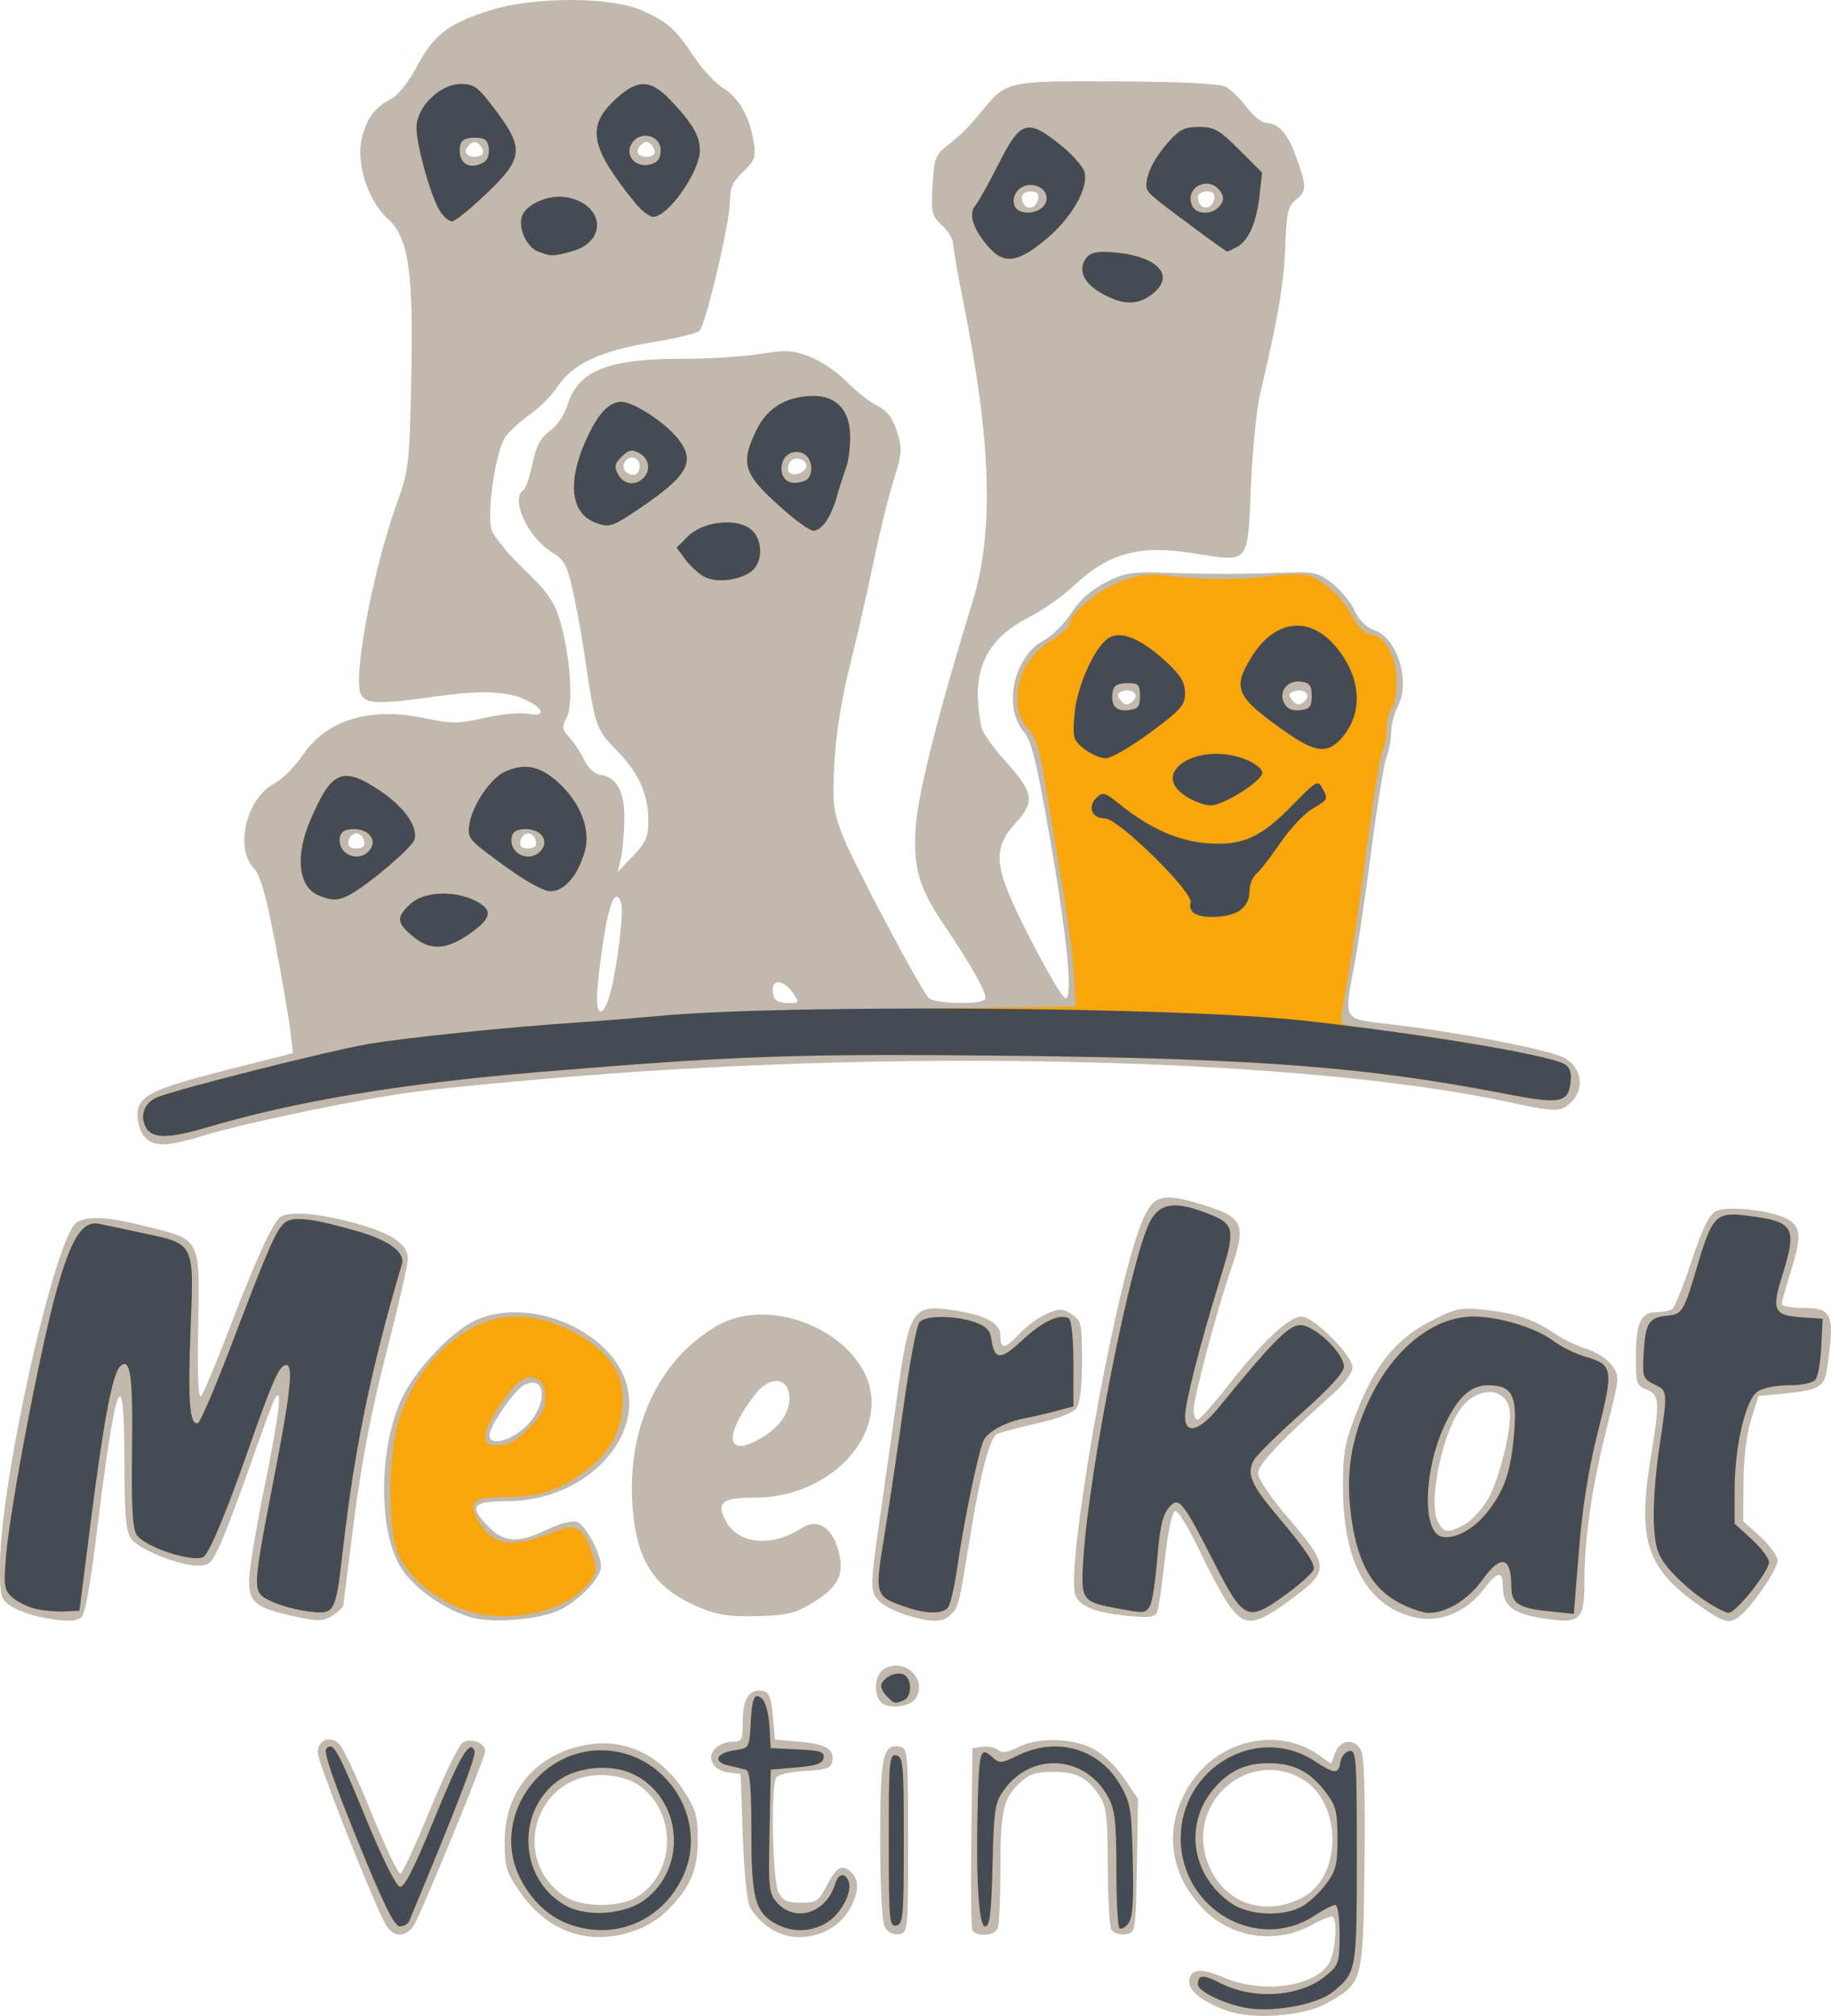
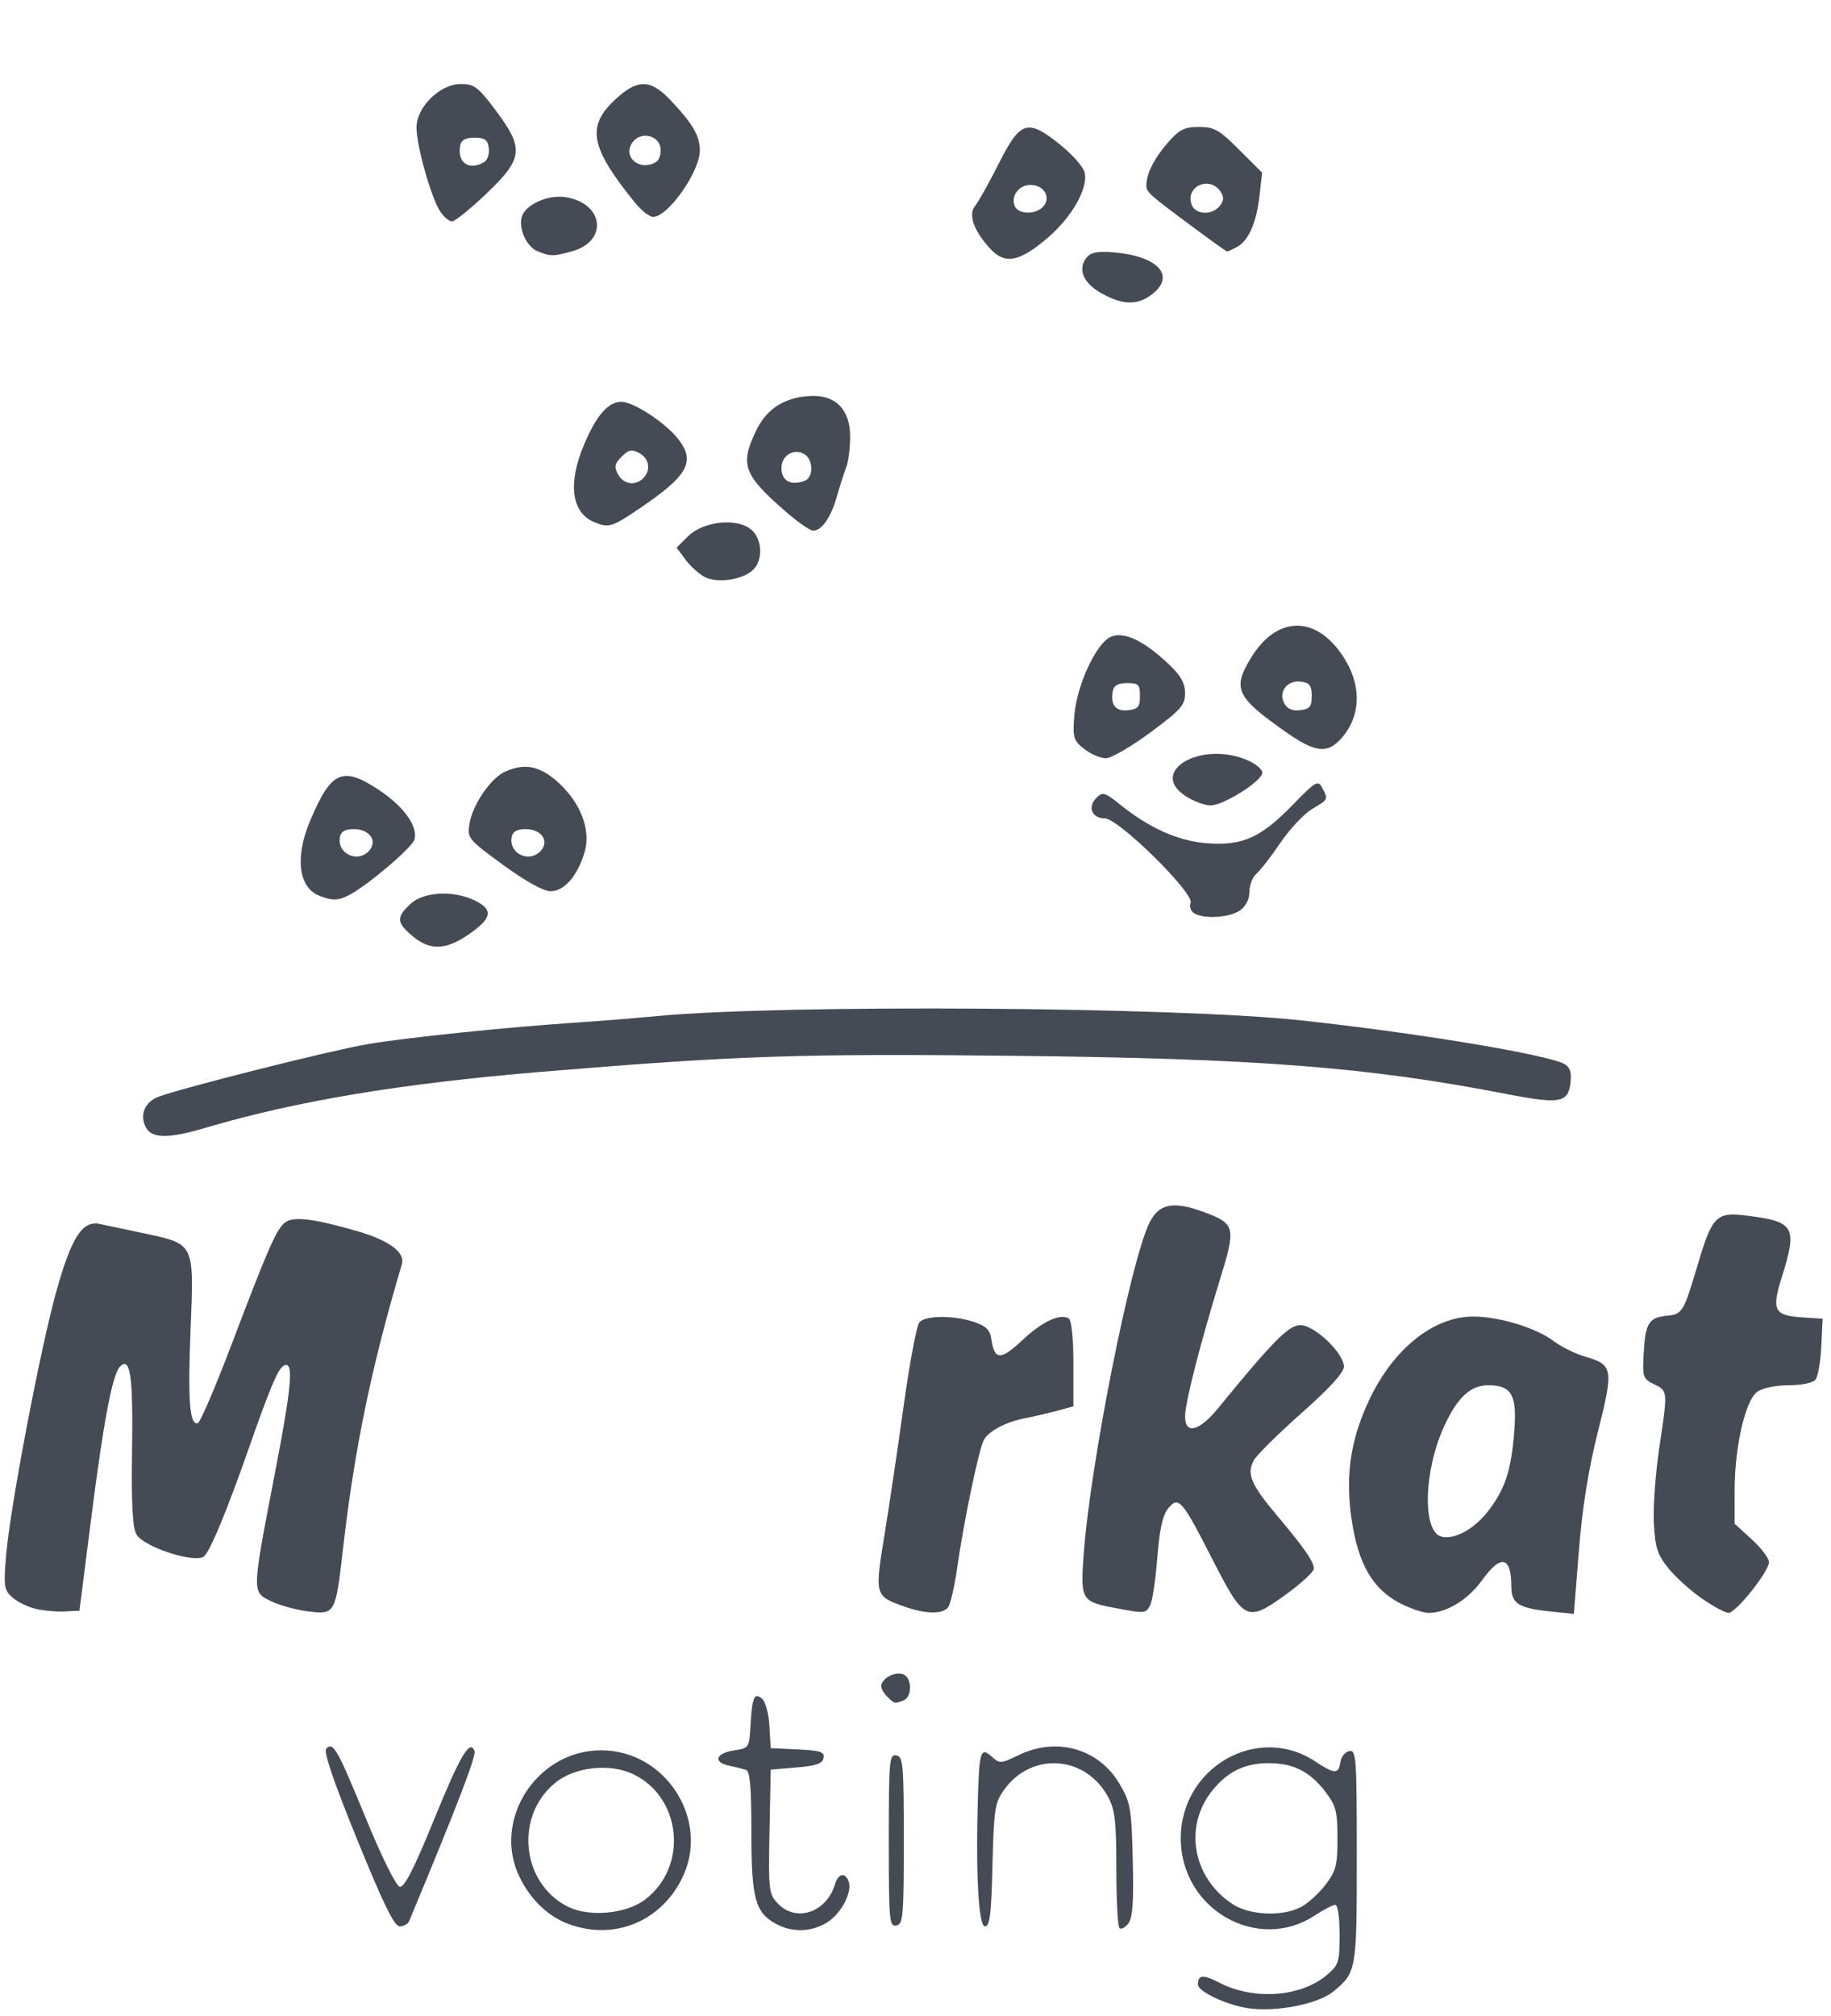
<svg xmlns="http://www.w3.org/2000/svg" xmlns:ns1="http://sodipodi.sourceforge.net/DTD/sodipodi-0.dtd" xmlns:ns2="http://www.inkscape.org/namespaces/inkscape" version="1.1" id="svg2" width="568.595" height="625.873" viewBox="0 0 568.595 625.873" ns1:docname="meerkat-logo.svg" ns2:version="0.92.1 unknown">
  <defs id="defs6" />
  <ns1:namedview pagecolor="#ffffff" bordercolor="#666666" borderopacity="1" objecttolerance="10" gridtolerance="10" guidetolerance="10" ns2:pageopacity="0" ns2:pageshadow="2" ns2:window-width="640" ns2:window-height="480" id="namedview4" showgrid="false" fit-margin-top="0" fit-margin-left="0" fit-margin-right="0" fit-margin-bottom="0" ns2:zoom="1.1969971" ns2:cx="278.02747" ns2:cy="310.49387" ns2:current-layer="svg2" />
  <g id="g3682" transform="translate(-2.667,-7.251)">
-     <path style="fill:#c1b8ae;stroke-width:1.333" d="M 383.679,631.516 C 376.096,628.688 372,625.559 372,622.594 c 0,-4.075 3.374,-4.525 10.607,-1.414 11.759,5.059 27.567,3.115 32.552,-4.003 2.055,-2.934 3.042,-13.198 1.425,-14.815 -0.412,-0.412 -3.408,0.737 -6.658,2.554 -10.887,6.085 -24.811,4.047 -33.531,-4.909 -11.356,-11.663 -12.593,-27.04 -3.234,-40.192 9.063,-12.735 26.983,-16.258 39.037,-7.674 l 3.799,2.705 1.302,-3.423 c 1.581,-4.158 6.002,-4.554 8.053,-0.721 0.959,1.792 1.312,13.659 1.047,35.239 -0.453,36.897 -0.479,36.993 -11.762,43.293 -7.167,4.002 -23.181,5.182 -30.959,2.281 z m 23.193,-34.978 c 13.093,-6.687 12.668,-30.529 -0.667,-37.453 -16.151,-8.385 -34.31,7.287 -28.996,25.024 3.97,13.252 17.199,18.795 29.663,12.428 z m -224.519,11.381 c -7.346,-1.775 -13.491,-6.323 -18.539,-13.719 -3.991,-5.848 -4.475,-7.529 -4.435,-15.383 0.073,-14.307 8.139,-25.052 21.783,-29.019 13.325,-3.874 25.871,1.127 33.878,13.504 3.719,5.748 4.293,7.801 4.293,15.333 0,9.26 -2.338,14.671 -9.381,21.714 -6.7,6.7 -18.174,9.846 -27.6,7.569 z m 17.867,-11.586 c 12.887,-7.585 12.738,-27.835 -0.26,-35.487 -2.54,-1.495 -6.778,-2.487 -10.626,-2.487 -20.613,0 -28.436,26.378 -11.193,37.745 5.044,3.325 16.615,3.445 22.08,0.229 z m 45.97,11.643 c -4.252,-1.29 -8.322,-4.588 -10.647,-8.628 -0.873,-1.517 -1.833,-11.08 -2.21,-22.015 L 232.667,558 l -3.667,-0.422 c -4.804,-0.553 -7.104,-4.617 -4.235,-7.485 1.151,-1.151 3.55,-2.093 5.331,-2.093 2.986,0 3.238,-0.506 3.238,-6.503 0,-6.944 2.104,-10.052 6.269,-9.262 1.857,0.352 2.548,2.105 3.064,7.777 l 0.667,7.322 7.611,0.678 c 8.265,0.736 10.899,2.337 10.167,6.18 -0.385,2.024 -1.922,2.55 -8.426,2.884 -4.375,0.225 -8.41,1.125 -8.967,2 -1.733,2.726 -1.181,31.926 0.673,35.591 1.371,2.711 2.673,3.333 6.969,3.333 4.796,0 5.532,-0.482 7.999,-5.235 3.207,-6.18 4.869,-7.012 7.915,-3.966 2.473,2.473 1.956,7.018 -1.384,12.183 -3.933,6.081 -12.586,9.153 -19.701,6.995 z m -124.005,-3.643 c -4.783,-9.312 -20.852,-50.07 -20.852,-52.888 0,-3.923 3.649,-5.51 6.576,-2.86 1.205,1.09 5.731,10.717 10.059,21.393 4.327,10.676 8.402,19.232 9.055,19.015 0.653,-0.218 4.752,-9.08 9.108,-19.694 4.357,-10.614 8.893,-20.025 10.079,-20.913 2.403,-1.799 7.123,-0.097 7.123,2.568 0,2.062 -19.766,50.269 -22.16,54.047 -2.601,4.104 -6.693,3.801 -8.988,-0.667 z m 155.238,1.169 C 276.563,603.893 276,593.161 276,578.342 c 0,-25.91 0.826,-29.816 6.088,-28.803 2.454,0.473 2.579,1.883 2.579,29.145 0,28.431 -0.022,28.652 -2.91,29.063 -1.837,0.262 -3.435,-0.567 -4.333,-2.246 z m 27.173,0.795 c -0.359,-0.936 -0.491,-13.986 -0.291,-29 L 304.667,550 l 3.073,-0.436 c 1.69,-0.24 3.85,0.209 4.8,0.997 1.257,1.043 2.961,0.814 6.26,-0.84 6.227,-3.123 16.682,-2.935 23.234,0.419 3.088,1.58 7.12,5.399 9.665,9.152 l 4.366,6.44 -0.366,20.8 c -0.366,20.79 -0.368,20.8 -3.549,21.25 -1.75,0.247 -3.691,-0.353 -4.313,-1.333 -0.622,-0.981 -1.144,-9.883 -1.16,-19.783 -0.025,-15.15 -0.414,-18.584 -2.461,-21.688 -3.876,-5.878 -7.048,-7.558 -14.356,-7.603 -5.419,-0.034 -7.527,0.626 -10.347,3.24 -5.312,4.923 -6.181,8.676 -6.181,26.695 0,9.059 -0.364,17.42 -0.809,18.58 -0.967,2.519 -6.998,2.829 -7.928,0.406 z m -28.27,-70.504 c -2.687,-2.687 -2.026,-8.837 1.131,-10.527 6.29,-3.366 13.286,3.389 9.604,9.273 -1.668,2.666 -8.523,3.466 -10.735,1.254 z m -261.247,-26.523 c -3.073,-0.607 -7.123,-2.11 -9,-3.341 -3.177,-2.081 -3.413,-2.954 -3.413,-12.577 0,-26.036 17.299,-103.1 23.941,-106.655 3.826,-2.047 9.616,-1.667 22.031,1.447 16.433,4.122 16.117,3.494 15.585,30.998 -0.292,15.121 0.006,22.406 0.881,21.524 0.728,-0.733 4.759,-10.333 8.959,-21.333 8.184,-21.437 13.382,-32.74 15.777,-34.313 2.721,-1.787 11.843,-1.056 22.41,1.795 11.958,3.227 17.082,6.609 17.082,11.278 0,1.778 -2.985,14.784 -6.633,28.903 -4.591,17.77 -7.669,33.643 -10,51.574 -1.852,14.247 -3.367,26.383 -3.367,26.969 0,0.586 -1.469,2.029 -3.265,3.206 -2.813,1.843 -4.336,1.919 -11,0.545 C 82.342,506.667 80,504.933 80,498.133 c 0,-3.189 2.1,-16.065 4.667,-28.613 4.627,-22.621 5.803,-32.29 3.428,-28.187 -0.637,1.1 -3.957,10.02 -7.378,19.822 -3.421,9.802 -7.649,21.052 -9.395,25 -2.828,6.394 -3.614,7.178 -7.198,7.178 -5.897,0 -18.454,-5.069 -20.779,-8.388 -1.592,-2.272 -2.02,-7.471 -2.052,-24.909 -0.058,-31.603 -2.771,-24.434 -8.505,22.474 -2.136,17.476 -3.742,26.186 -4.972,26.965 -2.134,1.352 -5.1,1.304 -12.736,-0.205 z m 133.587,0.064 c -9.11,-2.846 -18.6,-9.903 -22.148,-16.47 -6.399,-11.843 -6.027,-36.295 0.778,-51.16 3.99,-8.715 15.136,-20.708 22.606,-24.324 16.703,-8.086 42.831,2.873 47.412,19.886 4.772,17.72 -14.003,36.023 -36.982,36.054 -11.168,0.015 -12.291,1.594 -5.769,8.116 4.795,4.795 9.168,4.971 17.943,0.722 3.579,-1.733 7.697,-2.84 9.153,-2.459 2.646,0.692 7.589,9.658 7.645,13.865 0.044,3.395 -6.318,10.217 -12.472,13.372 -6.175,3.166 -21.526,4.473 -28.166,2.399 z m 17.238,-59.159 c 7.014,-6.616 6.519,-16.637 -0.634,-12.809 -3.023,1.618 -10.605,12.743 -10.605,15.561 0,3.334 6.463,1.752 11.238,-2.752 z m 117.993,58.425 c -3.356,-1.034 -7.169,-3.059 -8.473,-4.5 -2.659,-2.938 -2.608,-4.287 1.123,-30.101 1.272,-8.8 3.453,-24.186 4.846,-34.191 3.611,-25.923 4.754,-27.652 17.072,-25.814 10.197,1.521 14.868,4.015 14.868,7.937 0,4.458 1.331,4.291 6.084,-0.763 2.154,-2.29 5.923,-5.022 8.376,-6.071 3.934,-1.682 4.838,-1.659 7.667,0.195 3.006,1.97 3.207,2.877 3.207,14.482 0,7.955 -0.61,13.215 -1.707,14.715 -1.035,1.416 -5.953,3.281 -12.5,4.74 -5.936,1.323 -11.453,2.814 -12.259,3.312 -2.226,1.376 -5.082,12.264 -8.161,31.108 -3.631,22.229 -3.692,22.478 -6.138,24.923 -2.519,2.519 -5.896,2.526 -14.005,0.028 z m 100.873,-2.346 c -1.851,-2.426 -6.135,-10.259 -9.52,-17.405 -3.465,-7.314 -6.831,-12.768 -7.703,-12.478 -0.907,0.302 -2.206,6.474 -3.136,14.905 -0.873,7.914 -1.937,15.3 -2.364,16.413 -0.627,1.634 -2.395,1.872 -9.194,1.237 -9.989,-0.933 -15.162,-3.033 -16.3,-6.617 -2.82,-8.885 11.17,-89.13 19.69,-112.945 4.008,-11.202 6.375,-12.188 19.615,-8.166 12.975,3.941 13.943,6.052 9.139,19.92 -4.393,12.68 -11.665,40.105 -11.665,43.992 0,1.589 0.55,2.89 1.223,2.89 0.672,0 5.098,-4.963 9.834,-11.029 C 394.764,423.686 403,416 406.861,416 c 3.711,0 15.806,12.057 15.806,15.756 0,1.61 -2.4,4.954 -5.639,7.857 -16.767,15.026 -23.694,22.347 -23.694,25.04 0,1.61 3.732,7.25 8.458,12.781 14.156,16.569 14.172,17.348 0.545,27.264 -9.877,7.187 -13.057,7.469 -17.566,1.557 z M 442,509.395 c -14.748,-3.437 -22.234,-17.045 -22.29,-40.518 -0.025,-10.531 0.541,-13.677 4.119,-22.877 5.794,-14.897 12.24,-22.914 22.878,-28.45 7.645,-3.979 9.459,-4.406 15.959,-3.76 10.022,0.997 16.081,2.94 22.175,7.112 2.837,1.942 7.538,4.244 10.448,5.115 2.909,0.871 6.443,3.129 7.853,5.017 2.55,3.416 2.542,3.515 -1.591,19.866 -4.556,18.024 -6.884,34.221 -6.884,47.902 0,11.139 -1.313,12.478 -10.961,11.175 -11.131,-1.503 -14.316,-3.792 -14.352,-10.31 -0.027,-4.893 -1.643,-4.621 -5.931,1.001 -5.476,7.179 -13.696,10.528 -21.423,8.727 z m 15.348,-28.736 c 2.135,-1.104 5.424,-4.639 7.309,-7.854 3.822,-6.522 7.905,-23.72 6.737,-28.376 -1.564,-6.231 -9.093,-6.713 -14.288,-0.916 -6.142,6.854 -11.201,30.08 -7.896,36.254 1.837,3.433 2.981,3.558 8.139,0.891 z m 75.172,26.542 c -18.544,-12.393 -21.598,-20.907 -17.168,-47.867 2.79,-16.979 2.648,-19.146 -1.352,-20.667 -3.09,-1.175 -3.333,-1.908 -3.333,-10.055 0,-10.639 1.507,-13.938 6.38,-13.966 1.991,-0.011 4.22,-0.461 4.953,-1 0.733,-0.539 3.433,-7.273 6,-14.965 3.477,-10.42 5.427,-14.358 7.65,-15.448 3.755,-1.841 18.26,-0.035 22.609,2.815 3.75,2.457 3.822,5.456 0.39,16.404 C 557.192,407.101 556,411.451 556,412.119 c 0,0.668 3.015,1.215 6.7,1.215 9.13,0 9.887,2.054 7.206,19.538 -0.767,4.999 -2.667,6.011 -13.198,7.027 l -7.959,0.768 L 546.456,448 c -1.421,4.545 -2.324,11.94 -2.375,19.448 l -0.082,12.115 5.333,4.788 c 2.933,2.633 5.333,5.986 5.333,7.45 0,2.666 -7.78,14.066 -11.738,17.2 -3.004,2.378 -4.562,2.109 -10.409,-1.799 z m -311.596,-0.431 c -14.536,-5.829 -20.335,-14.077 -21.762,-30.954 -2.083,-24.644 7.736,-46.139 25.953,-56.815 18.293,-10.72 48.219,3.959 48.219,23.653 0,15.824 -16.841,29.582 -36.212,29.582 -10.383,0 -12.142,1.451 -8.965,7.394 3.803,7.115 14.344,8.036 23.478,2.051 4.673,-3.062 9.135,-0.539 11.193,6.33 2.301,7.679 0.498,11.723 -7.403,16.609 -5.677,3.511 -7.973,4.092 -17.318,4.384 -8.134,0.254 -12.343,-0.293 -17.183,-2.234 z M 239.594,453.392 c 5.606,-3.418 8.701,-8.333 8.169,-12.972 -0.665,-5.8 -6.335,-5.882 -10.689,-0.154 -10.136,13.333 -8.845,20.057 2.52,13.127 z M 47.54,360.228 c -1.214,-1.341 -2.207,-4.35 -2.207,-6.686 0,-6.014 4.148,-8.108 28.119,-14.195 l 20.195,-5.128 -0.817,-6.95 c -0.449,-3.822 -2.561,-16.07 -4.692,-27.217 -2.886,-15.09 -4.59,-21.028 -6.674,-23.246 -6,-6.387 -2.289,-21.726 6.358,-26.276 2.469,-1.299 6.454,-5.28 8.855,-8.845 7.29,-10.825 20.713,-14.993 37.262,-11.571 9.175,1.897 10.948,1.897 19.3,-0.003 5.058,-1.15 11.048,-1.721 13.312,-1.269 4.653,0.931 5.426,-0.717 1.491,-3.174 -5.96,-3.722 -14.267,-4.394 -28.92,-2.337 -18.981,2.664 -22.715,2.588 -24.368,-0.501 -2.581,-4.822 3.505,-37.685 10.771,-58.165 4.139,-11.666 4.274,-12.75 4.835,-38.911 0.738,-34.431 -0.724,-44.563 -7.299,-50.585 -6.189,-5.669 -9.903,-17.273 -8.012,-25.035 1.518,-6.233 4.043,-9.597 9.204,-12.266 2.113,-1.093 5.41,-5.283 8.003,-10.169 5.178,-9.76 9.86,-13.293 22.998,-17.353 13.524,-4.18 37.196,-4.113 46.696,0.132 8.171,3.651 10.445,5.671 16.292,14.474 2.54,3.823 6.61,8.183 9.045,9.688 4.914,3.037 8.175,8.838 9.43,16.779 0.736,4.658 0.368,5.689 -3.278,9.165 -3.279,3.127 -4.107,5.016 -4.107,9.367 0,6.352 -7.491,38.073 -9.456,40.044 -0.735,0.737 -7.297,2.321 -14.582,3.52 -16.097,2.649 -24.72,6.661 -29.419,13.687 -1.913,2.86 -5.76,6.76 -8.55,8.667 -2.79,1.907 -6.234,5.032 -7.653,6.946 -2.951,3.977 -5.868,22.911 -4.42,28.682 0.503,2.003 5.017,7.586 10.032,12.407 7.521,7.23 9.498,10.05 11.285,16.098 3.184,10.774 4.232,26.007 2.066,30.053 -1.551,2.898 -1.436,3.648 0.961,6.285 1.497,1.647 3.555,4.795 4.574,6.995 1.06,2.289 3.07,4.174 4.7,4.408 5.425,0.777 7.804,5.141 7.669,14.064 -0.068,4.507 -0.565,9.995 -1.103,12.195 l -0.979,4 4.77,-4.98 c 4.041,-4.219 4.77,-5.906 4.77,-11.042 0,-8.256 -3.005,-14.838 -10.045,-22.006 -6.302,-6.416 -6.485,-6.981 -9.951,-30.638 -0.806,-5.5 -2.379,-14.028 -3.497,-18.95 -1.757,-7.74 -2.641,-9.327 -6.536,-11.734 -7.46,-4.611 -12.924,-16.667 -8.728,-19.26 0.684,-0.423 1.93,-4.074 2.769,-8.114 1.162,-5.595 2.46,-8.037 5.451,-10.248 2.246,-1.661 4.59,-5.12 5.479,-8.085 3.136,-10.468 12.382,-14.275 34.667,-14.275 8.733,0 20.031,-0.686 25.108,-1.524 8.042,-1.328 10.029,-1.22 15.429,0.843 3.409,1.302 8.527,4.767 11.374,7.7 2.847,2.933 7.119,6.304 9.494,7.491 3.21,1.604 4.798,3.672 6.185,8.057 1.71,5.408 1.62,6.687 -1.086,15.333 -1.624,5.189 -4.366,16.334 -6.095,24.767 -1.729,8.433 -5.017,22.833 -7.308,32 -2.671,10.687 -4.436,21.69 -4.921,30.667 -0.688,12.735 -0.457,14.783 2.555,22.667 2.999,7.849 23.337,46.298 26.625,50.333 1.585,1.946 16.479,2.307 17.64,0.427 0.826,-1.336 -4.178,-10.345 -12.786,-23.021 -7.883,-11.608 -9.665,-17.904 -8.743,-30.894 0.722,-10.176 7.179,-35.649 17.62,-69.511 6.647,-21.558 5.806,-49.718 -2.755,-92.295 -1.802,-8.962 -3.277,-17.408 -3.277,-18.768 0,-1.36 -1.556,-3.927 -3.457,-5.705 -3.195,-2.987 -3.418,-3.928 -2.947,-12.393 0.46,-8.267 0.895,-9.467 4.457,-12.297 4.941,-3.926 6.311,-5.309 11.502,-11.61 6.977,-8.47 7.72,-8.619 41.779,-8.411 20.874,0.128 31.559,0.693 33.46,1.77 1.536,0.87 4.417,3.71 6.401,6.312 1.984,2.602 4.628,4.75 5.874,4.773 3.729,0.07 6.65,3.127 8.964,9.382 3.807,10.29 3.863,11.693 0.575,14.356 -2.69,2.178 -3.086,3.862 -3.485,14.794 -0.414,11.335 -2.314,22.451 -7.766,45.425 -1.131,4.767 -2.441,17.87 -2.911,29.119 -1.012,24.208 -0.314,23.395 -17.669,20.591 -16.972,-2.742 -26.482,-0.155 -37.442,10.185 -3.3,3.113 -9.411,7.4 -13.58,9.525 -14.036,7.155 -18.447,17.249 -14.975,34.266 0.339,1.661 3.589,6.302 7.222,10.314 9.035,9.977 9.518,12.663 3.48,19.346 -7.642,8.459 -6.999,13.715 4.397,35.945 5.064,9.877 9.957,18.209 10.875,18.515 2.622,0.874 0.765,-18.367 -4.907,-50.825 -4.059,-23.231 -5.507,-28.992 -8.064,-32.084 -6.358,-7.69 -2.899,-23.182 6.273,-28.093 2.597,-1.391 6.497,-5.26 8.667,-8.599 2.662,-4.097 6.112,-7.174 10.611,-9.462 5.805,-2.953 8.088,-3.344 17.667,-3.023 14.664,0.491 24.151,0.494 37.099,0.013 9.948,-0.37 11.124,-0.128 15.479,3.191 2.592,1.975 5.749,5.774 7.015,8.443 1.467,3.091 3.726,5.348 6.228,6.22 7.075,2.467 11.252,15.869 7.317,23.479 -1.176,2.274 -2.138,5.926 -2.138,8.114 0,2.189 -0.643,5.668 -1.428,7.733 -0.786,2.064 -2.876,14.853 -4.645,28.42 -1.769,13.567 -4.105,29.467 -5.192,35.333 -3.47,18.735 -4.246,17.442 11.598,19.318 21.843,2.586 49.31,7.951 53.66,10.481 5.14,2.989 6.134,9.407 2.086,13.455 -3.375,3.375 -4.564,3.386 -19.474,0.174 C 409.405,336.103 288.985,332.74 182,341.351 c -18.333,1.476 -40.533,3.599 -49.333,4.72 -17.439,2.22 -53.547,9.682 -67.333,13.915 -10.772,3.308 -14.968,3.365 -17.793,0.243 z M 191.983,316.333 c 2.302,-7.982 4.536,-26.39 3.523,-29.03 -1.717,-4.474 -3.686,0.045 -5.613,12.879 -2.196,14.627 -2.388,21.151 -0.623,21.151 0.699,0 1.92,-2.25 2.713,-5 z m 57.02,-0.667 c -2.598,-3.92 -6.337,-4.698 -6.337,-1.32 0,3.368 1.114,4.32 5.052,4.32 3.095,0 3.165,-0.164 1.285,-3 z M 115.746,268.333 C 115.499,267.05 114.413,266 113.333,266 c -1.08,0 -2.166,1.05 -2.413,2.333 -0.315,1.637 0.405,2.333 2.413,2.333 2.008,0 2.728,-0.696 2.413,-2.333 z m 53.333,0 C 168.832,267.05 167.747,266 166.667,266 c -1.08,0 -2.166,1.05 -2.413,2.333 -0.315,1.637 0.405,2.333 2.413,2.333 2.008,0 2.728,-0.696 2.413,-2.333 z M 354.813,222.279 c -0.715,-0.715 -2.308,-0.913 -3.54,-0.441 -1.827,0.701 -1.934,1.228 -0.579,2.86 1.289,1.553 2.081,1.651 3.54,0.441 1.221,-1.013 1.424,-2.015 0.579,-2.86 z m 53.333,0 c -0.715,-0.715 -2.308,-0.913 -3.54,-0.441 -1.827,0.701 -1.934,1.228 -0.579,2.86 1.289,1.553 2.081,1.651 3.54,0.441 1.221,-1.013 1.424,-2.015 0.579,-2.86 z M 201.333,152 c 0,-2.76 -3.217,-3.679 -4.667,-1.333 -1.116,1.806 0.39,4 2.745,4 1.057,0 1.921,-1.2 1.921,-2.667 z m 51.667,0.334 c 0.788,-2.366 -3.695,-3.78 -5.047,-1.592 -0.611,0.989 -0.794,2.309 -0.408,2.935 0.987,1.597 4.788,0.661 5.455,-1.343 z m 72.097,-83.445 c 0.291,-1.499 -0.469,-2.223 -2.333,-2.223 -1.52,0 -2.764,0.8 -2.764,1.778 0,4.084 4.319,4.461 5.098,0.445 z m 54.667,0 c 0.291,-1.499 -0.469,-2.223 -2.333,-2.223 -1.52,0 -2.764,0.8 -2.764,1.778 0,4.084 4.319,4.461 5.098,0.445 z M 152.433,55.123 c 0.483,-0.483 0.203,-1.69 -0.621,-2.683 -1.126,-1.356 -1.949,-1.432 -3.307,-0.305 -0.995,0.825 -1.48,2.033 -1.078,2.683 0.857,1.387 3.748,1.563 5.006,0.305 z m 53.333,0 c 0.483,-0.483 0.203,-1.69 -0.621,-2.683 -1.126,-1.356 -1.949,-1.432 -3.307,-0.305 -0.995,0.825 -1.48,2.033 -1.078,2.683 0.857,1.387 3.748,1.563 5.006,0.305 z" id="path3688" ns2:connector-curvature="0" />
-     <path style="fill:#f8a60b;stroke-width:1.333" d="m 390,630.704 c -6.748,-1.083 -15.333,-5.171 -15.333,-7.301 0,-3.071 1.607,-3.218 6.62,-0.605 10.588,5.519 25.238,4.514 33.319,-2.286 3.804,-3.201 4.061,-3.999 4.061,-12.632 0,-5.383 -0.566,-9.215 -1.362,-9.215 -0.749,0 -3.599,1.474 -6.333,3.275 -17.827,11.743 -41.638,-1.948 -41.638,-23.942 0,-21.994 23.811,-35.685 41.638,-23.942 6.135,4.041 7.394,4.087 7.936,0.289 0.234,-1.643 1.476,-3.187 2.759,-3.431 2.172,-0.414 2.333,1.853 2.333,32.69 0,35.559 -0.077,36.001 -7.292,41.966 -4.768,3.942 -18.13,6.51 -26.708,5.133 z m 16.664,-31.37 c 2.126,-1.099 5.546,-4.203 7.6,-6.896 C 417.552,588.128 418,586.397 418,578 c 0,-8.397 -0.448,-10.128 -3.736,-14.439 -4.804,-6.298 -9.942,-8.895 -17.598,-8.895 -7.277,0 -12.42,2.404 -17.139,8.013 -9.363,11.127 -6.789,27.205 5.702,35.622 5.35,3.606 15.513,4.095 21.435,1.033 z m -227.148,5.379 c -6.477,-2.309 -12.087,-7.63 -15.52,-14.721 -8.568,-17.7 5.365,-39.326 25.337,-39.326 20.091,0 33.905,21.627 25.243,39.52 -6.576,13.584 -20.972,19.549 -35.06,14.526 z m 23.499,-7.714 c 13.441,-10.252 11.346,-31.779 -3.791,-38.962 -6.991,-3.317 -17.58,-2.276 -23.607,2.322 -13.167,10.043 -11.362,31.338 3.289,38.806 6.641,3.385 18.192,2.347 24.109,-2.166 z m 40.668,7.58 C 237.167,601.044 236,596.705 236,576.024 c 0,-13.857 -0.437,-18.909 -1.667,-19.288 -0.917,-0.282 -3.359,-0.886 -5.428,-1.341 -4.985,-1.096 -3.883,-3.888 1.867,-4.729 4.432,-0.648 4.571,-0.855 4.933,-7.333 0.511,-9.146 1.157,-10.717 3.577,-8.708 1.094,0.908 2.09,4.553 2.318,8.484 L 242,550 l 8.418,0.399 c 7.085,0.336 8.35,0.758 7.988,2.667 -0.33,1.74 -2.289,2.423 -8.418,2.934 L 242,556.667 l -0.371,19.207 c -0.352,18.225 -0.221,19.367 2.566,22.333 5.63,5.993 15.094,2.86 17.742,-5.874 1.047,-3.451 3.125,-3.927 4.257,-0.976 1.262,3.288 -2.334,10.1 -6.754,12.795 -4.895,2.985 -10.75,3.143 -15.756,0.427 z m 106.613,1.273 c -0.53,-0.53 -0.963,-8.823 -0.963,-18.429 0,-14.437 -0.428,-18.271 -2.469,-22.111 -6.97,-13.116 -23.868,-14.331 -32.426,-2.333 -2.837,3.977 -3.145,5.995 -3.563,23.353 -0.367,15.22 -0.831,19 -2.333,19 -2.005,0 -2.908,-16.404 -2.203,-40 0.431,-14.406 0.893,-15.775 4.292,-12.699 2.458,2.224 2.842,2.202 8.393,-0.485 11.839,-5.731 24.877,-1.994 31.328,8.979 3.385,5.758 3.679,7.454 4.078,23.539 0.323,13.022 -0.018,17.932 -1.37,19.741 -0.99,1.324 -2.234,1.974 -2.764,1.444 z m -236.704,-27.439 c -7.374,-18.125 -10.512,-27.36 -9.606,-28.267 2.171,-2.171 3.366,-0.061 12.381,21.853 4.949,12.032 9.32,20.825 10.461,21.045 1.39,0.269 4.409,-5.631 10.388,-20.299 8.376,-20.551 11.352,-25.627 12.805,-21.841 0.578,1.507 -5.371,16.987 -20.278,52.761 -0.382,0.917 -1.708,1.667 -2.946,1.667 -1.677,0 -5.045,-6.866 -13.204,-26.92 z m 165.074,0.253 c 0,-24.865 0.173,-26.829 2.333,-26.413 2.127,0.41 2.333,2.746 2.333,26.413 0,23.667 -0.206,26.003 -2.333,26.413 -2.16,0.416 -2.333,-1.548 -2.333,-26.413 z m -0.631,-44.821 c -1.185,-1.185 -1.942,-2.792 -1.683,-3.571 0.783,-2.35 4.477,-4.085 6.799,-3.195 2.791,1.071 2.844,7.048 0.072,8.111 -2.827,1.085 -2.734,1.109 -5.189,-1.345 z M 146,506.695 c -8.9,-3.523 -16.465,-9.97 -19.476,-16.601 -3.491,-7.685 -3.5,-30.721 -0.016,-41.913 C 132.141,430.082 147.912,416 162.55,416 c 14.441,0 30.941,10.379 32.873,20.678 2.202,11.739 -2.012,21.192 -12.701,28.485 C 175,470.433 169.556,472 158.967,472 c -9.676,0 -11.201,1.602 -7.496,7.874 4.481,7.586 10.509,8.241 24.229,2.633 5.679,-2.321 8.229,-0.719 10.711,6.726 1.762,5.285 1.708,5.971 -0.725,9.23 -7.071,9.471 -26.417,13.484 -39.686,8.232 z m 20.824,-55.872 c 4.069,-4.069 5.176,-6.189 5.176,-9.91 0,-5.121 -3.337,-7.497 -7.364,-5.243 -3.444,1.927 -11.303,13.908 -11.303,17.231 0,2.58 0.696,3.099 4.157,3.099 3.051,0 5.534,-1.377 9.333,-5.176 z M 13.612,506.718 c -2.413,-0.589 -5.634,-2.191 -7.156,-3.561 -2.512,-2.259 -2.689,-3.45 -1.914,-12.832 1.232,-14.9 10.649,-64.385 15.662,-82.296 4.656,-16.639 8.074,-21.926 13.435,-20.781 1.665,0.355 7.756,1.648 13.534,2.871 16.008,3.39 15.769,2.906 14.68,29.725 -0.907,22.334 -0.305,30.084 2.268,29.227 0.745,-0.248 5.455,-11.241 10.466,-24.428 11.363,-29.903 13.837,-35.561 16.519,-37.787 2.5,-2.075 8.915,-1.319 22.642,2.668 9.764,2.836 14.794,6.58 13.718,10.211 -9.472,31.939 -14.699,57.196 -18.268,88.265 -2.334,20.316 -2.455,20.538 -10.697,19.562 -3.719,-0.44 -8.953,-1.872 -11.631,-3.181 -6.06,-2.963 -6.087,-2.139 1.322,-40.539 5.2,-26.95 5.776,-34.548 2.465,-32.502 -1.733,1.071 -4.216,6.982 -10.642,25.327 -6.682,19.078 -11.827,31.578 -13.873,33.701 -2.42,2.512 -18.826,-2.731 -21.113,-6.748 -1.215,-2.133 -1.59,-9.433 -1.353,-26.287 0.325,-23.066 -0.54,-29.003 -3.756,-25.787 -2.338,2.338 -5.119,17.058 -9.026,47.787 l -3.561,28 -4.667,0.227 c -2.567,0.125 -6.641,-0.254 -9.055,-0.843 z m 269.859,-0.687 c -9.156,-3.263 -9.199,-3.416 -6.159,-22.106 1.484,-9.126 4.188,-27.321 6.009,-40.434 1.821,-13.113 3.992,-24.663 4.825,-25.667 1.845,-2.223 10.784,-2.266 17.188,-0.083 3.409,1.162 4.791,2.49 5.128,4.925 0.96,6.937 2.82,7.08 9.601,0.738 6.311,-5.903 11.805,-8.468 14.529,-6.785 0.836,0.517 1.409,6.237 1.409,14.074 v 13.203 l -5.073,1.366 c -2.79,0.751 -7.14,1.76 -9.667,2.242 -6.15,1.173 -11.573,4.007 -13.089,6.842 -1.55,2.899 -6.254,25.484 -8.258,39.653 -0.83,5.867 -2.123,11.417 -2.874,12.333 -1.761,2.15 -7.017,2.033 -13.568,-0.302 z m 65.236,0.406 c -10.201,-1.946 -10.525,-2.503 -9.532,-16.413 1.984,-27.809 14.497,-90.987 20.421,-103.106 2.933,-6.001 7.462,-6.884 17.022,-3.319 9.648,3.598 9.905,4.665 4.978,20.624 -6.192,20.056 -10.921,38.572 -10.925,42.776 -0.005,5.747 4.385,4.661 10.264,-2.537 16.978,-20.79 21.938,-25.796 25.554,-25.796 4.388,0 13.512,8.701 13.512,12.885 0,1.834 -4.472,6.733 -13.214,14.475 -7.268,6.436 -13.931,13.042 -14.807,14.679 -2.225,4.157 -0.821,7.474 7.201,17.009 8.605,10.229 11.486,14.384 11.486,16.567 0,0.928 -3.75,4.419 -8.333,7.757 -12.392,9.024 -13.303,8.614 -23,-10.352 -9.689,-18.951 -10.66,-20.074 -13.917,-16.091 -1.711,2.092 -2.671,6.468 -3.364,15.322 -0.533,6.816 -1.534,13.449 -2.224,14.738 -1.382,2.583 -1.603,2.598 -11.121,0.782 z m 88.503,-1.541 c -8.357,-4.414 -12.824,-12.228 -14.821,-25.928 -1.977,-13.568 -0.367,-24.613 5.381,-36.895 C 435.25,426.09 447.791,416 460.179,416 c 8,0 19.468,3.486 24.857,7.557 2.403,1.815 6.843,4.016 9.867,4.892 8.688,2.515 8.899,3.749 3.977,23.307 -2.954,11.739 -4.84,23.524 -5.906,36.905 l -1.566,19.658 -7.901,-0.826 C 474.268,506.526 472,505.039 472,499.946 c 0,-9.511 -3.218,-10.262 -9.067,-2.117 C 458.564,503.912 451.896,508 446.342,508 c -1.79,0 -5.9,-1.397 -9.132,-3.104 z m 27.737,-28.692 c 5.192,-6.799 7.042,-12.58 7.986,-24.95 0.834,-10.922 -0.914,-13.921 -8.11,-13.921 -5.532,0 -9.598,3.792 -13.721,12.797 -6.373,13.921 -6.783,32.825 -0.742,34.214 4.157,0.956 10.229,-2.433 14.587,-8.14 z m 66.291,27.394 c -3.513,-2.421 -8.211,-6.655 -10.44,-9.408 -3.429,-4.237 -4.128,-6.38 -4.543,-13.932 -0.27,-4.909 0.462,-15.302 1.627,-23.096 2.733,-18.285 2.752,-18.041 -1.549,-20.139 -3.476,-1.696 -3.644,-2.202 -3.229,-9.729 0.51,-9.235 1.603,-10.99 7.193,-11.55 4.852,-0.486 5.166,-1.007 9.626,-16.001 4.464,-15.008 5.728,-16.26 15.21,-15.075 14.872,1.858 15.764,3.437 10.831,19.175 -3.21,10.241 -2.371,11.851 6.474,12.422 l 6.227,0.402 -0.411,8.623 c -0.226,4.743 -1.049,9.393 -1.83,10.333 -0.819,0.986 -4.328,1.71 -8.293,1.71 -3.953,0 -8.087,0.85 -9.73,2.001 -3.737,2.618 -7.07,17.113 -7.07,30.75 v 10.224 l 5.333,4.875 C 549.6,487.865 552,491.041 552,492.243 552,495.151 541.765,508 539.448,508 c -1.003,0 -4.698,-1.981 -8.211,-4.402 z M 47.973,357.283 c -2.028,-3.79 -0.396,-7.851 3.808,-9.474 6.962,-2.687 53.097,-14.315 64.888,-16.354 11.711,-2.025 43.961,-5.356 65.331,-6.747 5.867,-0.382 17.267,-1.302 25.333,-2.045 8.067,-0.743 40.467,-1.706 72,-2.14 l 57.333,-0.789 -0.447,-9.534 c -0.246,-5.244 -2.231,-20.034 -4.41,-32.867 -2.18,-12.833 -4.613,-27.233 -5.408,-32 -0.968,-5.807 -2.483,-9.79 -4.59,-12.073 -2.324,-2.517 -3.143,-4.953 -3.14,-9.333 0.007,-7.454 3.558,-13.443 10.613,-17.897 2.96,-1.869 5.382,-3.969 5.382,-4.668 0,-3.332 8.735,-10.782 15.747,-13.429 6.265,-2.365 8.98,-2.689 15.586,-1.858 10.053,1.265 23.27,1.239 32.261,-0.064 3.81,-0.552 8.414,-0.631 10.231,-0.175 4.78,1.2 11.228,7.054 14.212,12.902 1.584,3.106 3.705,5.236 5.474,5.499 4.683,0.695 7.942,6.4 8.12,14.212 0.087,3.828 -0.544,7.663 -1.403,8.522 -0.859,0.859 -1.562,3.503 -1.562,5.875 0,2.372 -0.657,6.002 -1.459,8.067 -0.803,2.064 -2.851,14.553 -4.552,27.753 -1.701,13.2 -4.051,29.7 -5.222,36.667 -1.171,6.967 -2.407,14.309 -2.745,16.317 -0.718,4.259 -1.062,4.142 18.645,6.377 15.948,1.809 46.897,7.646 50.357,9.497 1.751,0.937 2.346,2.511 2.054,5.43 -0.675,6.748 -3.054,7.218 -19.953,3.946 -43.521,-8.428 -77.256,-11.029 -153.792,-11.857 -66.023,-0.714 -85.543,-0.047 -146,4.993 -43.593,3.634 -76.041,9.042 -104.144,17.357 -11.542,3.415 -16.68,3.384 -18.55,-0.11 z M 356.667,223.333 c 0,-3.551 -0.446,-4 -3.982,-4 -2.781,0 -4.122,0.727 -4.446,2.411 -0.833,4.325 0.855,6.46 4.754,6.011 3.1,-0.357 3.674,-1.048 3.674,-4.423 z m 53.333,0 c 0,-3.228 -0.629,-4.089 -3.259,-4.46 -4.262,-0.602 -7.188,3.134 -5.267,6.724 0.939,1.755 2.498,2.432 4.948,2.149 C 409.417,227.401 410,226.681 410,223.333 Z m -279.231,74.548 c -4.997,-4.204 -5.103,-5.811 -0.66,-9.982 4.026,-3.781 13.265,-4.305 19.874,-1.127 5.884,2.829 5.551,5.436 -1.313,10.275 -7.416,5.228 -12.404,5.46 -17.901,0.835 z m -29.015,-12.557 c -6.38,-2.57 -7.535,-11.922 -2.85,-23.077 6.596,-15.707 10.087,-17.275 21.537,-9.668 7.684,5.104 12.162,11.42 10.906,15.379 -0.807,2.544 -14.526,14.18 -20.259,17.183 -3.378,1.77 -5.302,1.807 -9.334,0.183 z m 15.672,-14.102 c 2.519,-3.035 -0.106,-6.555 -4.886,-6.555 -2.633,0 -3.981,0.752 -4.298,2.397 -1.023,5.312 5.7,8.356 9.185,4.158 z m 41.432,4.524 c -10.895,-7.965 -11.125,-8.249 -10.387,-12.796 0.947,-5.837 6.572,-14.086 10.974,-16.091 6.094,-2.777 10.863,-1.843 16.474,3.226 7.115,6.428 10.339,14.907 8.28,21.779 -2.228,7.436 -6.372,12.147 -10.629,12.082 -2.207,-0.034 -7.825,-3.165 -14.712,-8.2 z m 11.901,-4.524 c 2.519,-3.035 -0.105,-6.555 -4.886,-6.555 -2.633,0 -3.981,0.752 -4.298,2.397 -1.023,5.312 5.7,8.356 9.185,4.158 z m 50.702,-84.861 c -1.763,-0.931 -4.438,-3.355 -5.945,-5.385 l -2.74,-3.691 3.455,-3.455 c 4.493,-4.493 14.195,-5.834 19.076,-2.636 4.076,2.671 4.641,9.91 1.026,13.154 -3.333,2.991 -11.045,4.035 -14.871,2.013 z m 24.916,-20.519 c -12.922,-11.297 -14.004,-14.385 -8.795,-25.105 3.292,-6.777 9.117,-10.342 17.245,-10.555 7.535,-0.198 11.839,4.404 11.839,12.656 0,3.504 -0.538,7.75 -1.194,9.434 -0.657,1.685 -1.964,5.763 -2.904,9.063 C 260.688,167.934 257.869,172 255.171,172 c -0.962,0 -4.919,-2.771 -8.793,-6.159 z m 6.18,-9.317 c 2.854,-1.095 2.678,-6.793 -0.259,-8.364 -3.306,-1.769 -6.966,0.575 -6.966,4.462 0,3.931 2.969,5.535 7.224,3.902 z m -65.271,12.874 c -7.146,-2.897 -8.376,-11.947 -3.27,-24.065 C 187.867,136.195 191.53,132 195.659,132 c 3.739,0 13.602,6.458 17.573,11.508 5.581,7.095 3.113,11.46 -12.384,21.894 -8.177,5.506 -9.137,5.789 -13.561,3.996 z M 202.4,155.733 c 2.474,-2.474 1.897,-6.147 -1.229,-7.82 -2.325,-1.245 -3.299,-1.044 -5.467,1.124 -2.168,2.168 -2.369,3.142 -1.124,5.467 1.673,3.126 5.346,3.703 7.82,1.229 z M 344.667,98.275 c -5.721,-3.233 -7.465,-7.57 -4.488,-11.157 1.269,-1.529 3.469,-1.921 8.436,-1.503 13.574,1.143 19.186,7.202 11.945,12.897 -4.59,3.61 -9.206,3.541 -15.893,-0.237 z M 310.229,84.536 c -5.181,-5.588 -6.982,-10.688 -4.731,-13.4 1.002,-1.208 4.275,-7.057 7.273,-12.999 6.772,-13.422 8.904,-14.106 18.978,-6.084 3.809,3.033 7.284,6.946 7.724,8.696 1.208,4.815 -3.838,13.801 -11.384,20.273 -8.802,7.548 -13.299,8.433 -17.86,3.515 z m 16.531,-13.314 c 2.339,-2.818 0.005,-6.555 -4.093,-6.555 -3.561,0 -6.117,3.368 -4.921,6.485 1.068,2.784 6.724,2.828 9.013,0.069 z m -157.112,14.063 c -3.472,-1.395 -6.085,-7.137 -4.92,-10.809 1.203,-3.791 8.231,-6.886 13.645,-6.007 11.844,1.922 13.205,13.672 1.946,16.799 -5.845,1.623 -6.669,1.625 -10.67,0.017 z M 373.327,77.908 C 359.277,67.469 358.667,66.922 358.667,64.767 c 0,-3.569 2.463,-8.442 6.715,-13.285 3.549,-4.042 5.094,-4.815 9.626,-4.815 4.743,0 6.259,0.861 12.494,7.096 l 7.096,7.096 -0.819,7.238 c -0.949,8.391 -3.401,13.918 -7.038,15.865 -1.411,0.755 -2.758,1.373 -2.993,1.373 -0.235,0 -4.925,-3.341 -10.421,-7.425 z m 8.099,-6.687 c 1.267,-1.526 1.367,-2.728 0.36,-4.333 -3.223,-5.142 -10.954,-2 -9.14,3.714 1.049,3.306 6.246,3.672 8.78,0.619 z M 139.316,72.827 C 136.547,68.601 132,52.47 132,46.871 c 0,-6.373 7.279,-13.538 13.754,-13.538 4.18,0 5.348,0.88 10.8,8.132 8.953,11.91 8.61,14.997 -2.887,25.952 -4.95,4.716 -9.736,8.577 -10.636,8.579 -0.9,0.002 -2.571,-1.424 -3.715,-3.169 z m 13.801,-15.332 c 0.981,-0.622 1.581,-2.563 1.333,-4.313 C 154.09,50.639 153.201,50 150.018,50 c -2.781,0 -4.122,0.727 -4.446,2.411 -1.036,5.378 2.898,8.029 7.544,5.084 z m 46.783,12.742 c -13.832,-17.066 -15.16,-23.548 -6.51,-31.777 7.089,-6.743 11.176,-6.773 17.474,-0.127 6.923,7.305 9.137,11.095 9.131,15.63 -0.008,6.659 -10.024,20.817 -14.578,20.607 -1.146,-0.053 -3.629,-2.003 -5.518,-4.333 z m 6.551,-12.742 c 0.981,-0.622 1.581,-2.563 1.333,-4.313 -0.569,-4.021 -6.178,-5.182 -8.657,-1.792 -3.358,4.592 2.287,9.297 7.324,6.105 z" id="path3686" ns2:connector-curvature="0" />
    <path style="fill:#454b54;stroke-width:1.333" d="m 390,630.704 c -6.748,-1.083 -15.333,-5.171 -15.333,-7.301 0,-3.071 1.607,-3.218 6.62,-0.605 10.588,5.519 25.238,4.514 33.319,-2.286 3.804,-3.201 4.061,-3.999 4.061,-12.632 0,-5.383 -0.566,-9.215 -1.362,-9.215 -0.749,0 -3.599,1.474 -6.333,3.275 -17.827,11.743 -41.638,-1.948 -41.638,-23.942 0,-21.994 23.811,-35.685 41.638,-23.942 6.135,4.041 7.394,4.087 7.936,0.289 0.234,-1.643 1.476,-3.187 2.759,-3.431 2.172,-0.414 2.333,1.853 2.333,32.69 0,35.559 -0.077,36.001 -7.292,41.966 -4.768,3.942 -18.13,6.51 -26.708,5.133 z m 16.664,-31.37 c 2.126,-1.099 5.546,-4.203 7.6,-6.896 C 417.552,588.128 418,586.397 418,578 c 0,-8.397 -0.448,-10.128 -3.736,-14.439 -4.804,-6.298 -9.942,-8.895 -17.598,-8.895 -7.277,0 -12.42,2.404 -17.139,8.013 -9.363,11.127 -6.789,27.205 5.702,35.622 5.35,3.606 15.513,4.095 21.435,1.033 z m -227.148,5.379 c -6.477,-2.309 -12.087,-7.63 -15.52,-14.721 -8.568,-17.7 5.365,-39.326 25.337,-39.326 20.091,0 33.905,21.627 25.243,39.52 -6.576,13.584 -20.972,19.549 -35.06,14.526 z m 23.499,-7.714 c 13.441,-10.252 11.346,-31.779 -3.791,-38.962 -6.991,-3.317 -17.58,-2.276 -23.607,2.322 -13.167,10.043 -11.362,31.338 3.289,38.806 6.641,3.385 18.192,2.347 24.109,-2.166 z m 40.668,7.58 C 237.167,601.044 236,596.705 236,576.024 c 0,-13.857 -0.437,-18.909 -1.667,-19.288 -0.917,-0.282 -3.359,-0.886 -5.428,-1.341 -4.985,-1.096 -3.883,-3.888 1.867,-4.729 4.432,-0.648 4.571,-0.855 4.933,-7.333 0.511,-9.146 1.157,-10.717 3.577,-8.708 1.094,0.908 2.09,4.553 2.318,8.484 L 242,550 l 8.418,0.399 c 7.085,0.336 8.35,0.758 7.988,2.667 -0.33,1.74 -2.289,2.423 -8.418,2.934 L 242,556.667 l -0.371,19.207 c -0.352,18.225 -0.221,19.367 2.566,22.333 5.63,5.993 15.094,2.86 17.742,-5.874 1.047,-3.451 3.125,-3.927 4.257,-0.976 1.262,3.288 -2.334,10.1 -6.754,12.795 -4.895,2.985 -10.75,3.143 -15.756,0.427 z m 106.613,1.273 c -0.53,-0.53 -0.963,-8.823 -0.963,-18.429 0,-14.437 -0.428,-18.271 -2.469,-22.111 -6.97,-13.116 -23.868,-14.331 -32.426,-2.333 -2.837,3.977 -3.145,5.995 -3.563,23.353 -0.367,15.22 -0.831,19 -2.333,19 -2.005,0 -2.908,-16.404 -2.203,-40 0.431,-14.406 0.893,-15.775 4.292,-12.699 2.458,2.224 2.842,2.202 8.393,-0.485 11.839,-5.731 24.877,-1.994 31.328,8.979 3.385,5.758 3.679,7.454 4.078,23.539 0.323,13.022 -0.018,17.932 -1.37,19.741 -0.99,1.324 -2.234,1.974 -2.764,1.444 z m -236.704,-27.439 c -7.374,-18.125 -10.512,-27.36 -9.606,-28.267 2.171,-2.171 3.366,-0.061 12.381,21.853 4.949,12.032 9.32,20.825 10.461,21.045 1.39,0.269 4.409,-5.631 10.388,-20.299 8.376,-20.551 11.352,-25.627 12.805,-21.841 0.578,1.507 -5.371,16.987 -20.278,52.761 -0.382,0.917 -1.708,1.667 -2.946,1.667 -1.677,0 -5.045,-6.866 -13.204,-26.92 z m 165.074,0.253 c 0,-24.865 0.173,-26.829 2.333,-26.413 2.127,0.41 2.333,2.746 2.333,26.413 0,23.667 -0.206,26.003 -2.333,26.413 -2.16,0.416 -2.333,-1.548 -2.333,-26.413 z m -0.631,-44.821 c -1.185,-1.185 -1.942,-2.792 -1.683,-3.571 0.783,-2.35 4.477,-4.085 6.799,-3.195 2.791,1.071 2.844,7.048 0.072,8.111 -2.827,1.085 -2.734,1.109 -5.189,-1.345 z M 13.612,506.718 c -2.413,-0.589 -5.634,-2.191 -7.156,-3.561 -2.512,-2.259 -2.689,-3.45 -1.914,-12.832 1.232,-14.9 10.649,-64.385 15.662,-82.296 4.656,-16.639 8.074,-21.926 13.435,-20.781 1.665,0.355 7.756,1.648 13.534,2.871 16.008,3.39 15.769,2.906 14.68,29.725 -0.907,22.334 -0.305,30.084 2.268,29.227 0.745,-0.248 5.455,-11.241 10.466,-24.428 11.363,-29.903 13.837,-35.561 16.519,-37.787 2.5,-2.075 8.915,-1.319 22.642,2.668 9.764,2.836 14.794,6.58 13.718,10.211 -9.472,31.939 -14.699,57.196 -18.268,88.265 -2.334,20.316 -2.455,20.538 -10.697,19.562 -3.719,-0.44 -8.953,-1.872 -11.631,-3.181 -6.06,-2.963 -6.087,-2.139 1.322,-40.539 5.2,-26.95 5.776,-34.548 2.465,-32.502 -1.733,1.071 -4.216,6.982 -10.642,25.327 -6.682,19.078 -11.827,31.578 -13.873,33.701 -2.42,2.512 -18.826,-2.731 -21.113,-6.748 -1.215,-2.133 -1.59,-9.433 -1.353,-26.287 0.325,-23.066 -0.54,-29.003 -3.756,-25.787 -2.338,2.338 -5.119,17.058 -9.026,47.787 l -3.561,28 -4.667,0.227 c -2.567,0.125 -6.641,-0.254 -9.055,-0.843 z m 269.859,-0.687 c -9.156,-3.263 -9.199,-3.416 -6.159,-22.106 1.484,-9.126 4.188,-27.321 6.009,-40.434 1.821,-13.113 3.992,-24.663 4.825,-25.667 1.845,-2.223 10.784,-2.266 17.188,-0.083 3.409,1.162 4.791,2.49 5.128,4.925 0.96,6.937 2.82,7.08 9.601,0.738 6.311,-5.903 11.805,-8.468 14.529,-6.785 0.836,0.517 1.409,6.237 1.409,14.074 v 13.203 l -5.073,1.366 c -2.79,0.751 -7.14,1.76 -9.667,2.242 -6.15,1.173 -11.573,4.007 -13.089,6.842 -1.55,2.899 -6.254,25.484 -8.258,39.653 -0.83,5.867 -2.123,11.417 -2.874,12.333 -1.761,2.15 -7.017,2.033 -13.568,-0.302 z m 65.236,0.406 c -10.201,-1.946 -10.525,-2.503 -9.532,-16.413 1.984,-27.809 14.497,-90.987 20.421,-103.106 2.933,-6.001 7.462,-6.884 17.022,-3.319 9.648,3.598 9.905,4.665 4.978,20.624 -6.192,20.056 -10.921,38.572 -10.925,42.776 -0.005,5.747 4.385,4.661 10.264,-2.537 16.978,-20.79 21.938,-25.796 25.554,-25.796 4.388,0 13.512,8.701 13.512,12.885 0,1.834 -4.472,6.733 -13.214,14.475 -7.268,6.436 -13.931,13.042 -14.807,14.679 -2.225,4.157 -0.821,7.474 7.201,17.009 8.605,10.229 11.486,14.384 11.486,16.567 0,0.928 -3.75,4.419 -8.333,7.757 -12.392,9.024 -13.303,8.614 -23,-10.352 -9.689,-18.951 -10.66,-20.074 -13.917,-16.091 -1.711,2.092 -2.671,6.468 -3.364,15.322 -0.533,6.816 -1.534,13.449 -2.224,14.738 -1.382,2.583 -1.603,2.598 -11.121,0.782 z m 88.503,-1.541 c -8.357,-4.414 -12.824,-12.228 -14.821,-25.928 -1.977,-13.568 -0.367,-24.613 5.381,-36.895 C 435.25,426.09 447.791,416 460.179,416 c 8,0 19.468,3.486 24.857,7.557 2.403,1.815 6.843,4.016 9.867,4.892 8.688,2.515 8.899,3.749 3.977,23.307 -2.954,11.739 -4.84,23.524 -5.906,36.905 l -1.566,19.658 -7.901,-0.826 C 474.268,506.526 472,505.039 472,499.946 c 0,-9.511 -3.218,-10.262 -9.067,-2.117 C 458.564,503.912 451.896,508 446.342,508 c -1.79,0 -5.9,-1.397 -9.132,-3.104 z m 27.737,-28.692 c 5.192,-6.799 7.042,-12.58 7.986,-24.95 0.834,-10.922 -0.914,-13.921 -8.11,-13.921 -5.532,0 -9.598,3.792 -13.721,12.797 -6.373,13.921 -6.783,32.825 -0.742,34.214 4.157,0.956 10.229,-2.433 14.587,-8.14 z m 66.291,27.394 c -3.513,-2.421 -8.211,-6.655 -10.44,-9.408 -3.429,-4.237 -4.128,-6.38 -4.543,-13.932 -0.27,-4.909 0.462,-15.302 1.627,-23.096 2.733,-18.285 2.752,-18.041 -1.549,-20.139 -3.476,-1.696 -3.644,-2.202 -3.229,-9.729 0.51,-9.235 1.603,-10.99 7.193,-11.55 4.852,-0.486 5.166,-1.007 9.626,-16.001 4.464,-15.008 5.728,-16.26 15.21,-15.075 14.872,1.858 15.764,3.437 10.831,19.175 -3.21,10.241 -2.371,11.851 6.474,12.422 l 6.227,0.402 -0.411,8.623 c -0.226,4.743 -1.049,9.393 -1.83,10.333 -0.819,0.986 -4.328,1.71 -8.293,1.71 -3.953,0 -8.087,0.85 -9.73,2.001 -3.737,2.618 -7.07,17.113 -7.07,30.75 v 10.224 l 5.333,4.875 C 549.6,487.865 552,491.041 552,492.243 552,495.151 541.765,508 539.448,508 c -1.003,0 -4.698,-1.981 -8.211,-4.402 z M 47.973,357.283 c -2.028,-3.79 -0.396,-7.851 3.808,-9.474 6.962,-2.687 53.097,-14.315 64.888,-16.354 11.711,-2.025 43.961,-5.356 65.331,-6.747 5.867,-0.382 17.267,-1.303 25.333,-2.047 39.534,-3.645 160.631,-2.806 199.333,1.381 35.925,3.886 76.115,10.535 81.745,13.522 1.697,0.901 2.289,2.496 2,5.39 -0.675,6.748 -3.054,7.218 -19.953,3.946 -43.521,-8.428 -77.256,-11.029 -153.792,-11.857 -66.023,-0.714 -85.543,-0.047 -146,4.993 -43.593,3.634 -76.041,9.042 -104.144,17.357 -11.542,3.415 -16.68,3.384 -18.55,-0.11 z m 82.796,-59.401 c -4.997,-4.204 -5.103,-5.811 -0.66,-9.982 4.026,-3.781 13.265,-4.305 19.874,-1.127 5.884,2.829 5.551,5.436 -1.313,10.275 -7.416,5.228 -12.404,5.46 -17.901,0.835 z m 242.703,-7.101 c -1.024,-0.648 -1.507,-2.101 -1.074,-3.229 1.156,-3.013 -22.426,-26.218 -26.644,-26.218 -3.997,0 -5.463,-3.53 -2.638,-6.354 1.975,-1.975 2.58,-1.8 7.519,2.169 9.24,7.425 18.267,11.365 27.37,11.944 10.76,0.685 16.305,-1.87 26.246,-12.093 7.045,-7.244 7.685,-7.611 9,-5.154 1.943,3.631 1.977,3.559 -3.117,6.565 -2.493,1.471 -6.93,6.204 -9.86,10.519 -2.93,4.314 -6.29,8.644 -7.467,9.621 -1.177,0.977 -2.14,3.469 -2.14,5.537 0,2.375 -1.092,4.526 -2.963,5.837 -3.224,2.258 -11.254,2.741 -14.231,0.856 z m -271.719,-5.457 c -6.38,-2.57 -7.535,-11.922 -2.85,-23.077 6.596,-15.707 10.087,-17.275 21.537,-9.668 7.684,5.104 12.162,11.42 10.906,15.379 -0.807,2.544 -14.526,14.18 -20.259,17.183 -3.378,1.77 -5.302,1.807 -9.334,0.183 z m 15.672,-14.102 c 2.519,-3.035 -0.106,-6.555 -4.886,-6.555 -2.633,0 -3.981,0.752 -4.298,2.397 -1.023,5.312 5.7,8.356 9.185,4.158 z m 41.432,4.524 c -10.895,-7.965 -11.125,-8.249 -10.387,-12.796 0.947,-5.837 6.572,-14.086 10.974,-16.091 6.094,-2.777 10.863,-1.843 16.474,3.226 7.115,6.428 10.339,14.907 8.28,21.779 -2.228,7.436 -6.372,12.147 -10.629,12.082 -2.207,-0.034 -7.825,-3.165 -14.712,-8.2 z m 11.901,-4.524 c 2.519,-3.035 -0.105,-6.555 -4.886,-6.555 -2.633,0 -3.981,0.752 -4.298,2.397 -1.023,5.312 5.7,8.356 9.185,4.158 z m 200.171,-16.752 c -11.848,-7.586 4.462,-17.325 18.907,-11.29 2.656,1.11 4.829,2.886 4.829,3.947 0,2.585 -12.071,10.213 -16.117,10.185 -1.769,-0.012 -5.198,-1.291 -7.62,-2.842 z m -31.562,-14.68 c -3.369,-2.65 -3.613,-3.467 -3.085,-10.333 0.718,-9.339 6.74,-22.401 11.28,-24.47 4.01,-1.827 10.275,1.116 18.043,8.474 3.778,3.579 5.06,5.86 5.06,9.006 0,3.721 -1.257,5.144 -10.782,12.206 -5.93,4.397 -12.149,7.994 -13.82,7.994 -1.671,0 -4.684,-1.295 -6.696,-2.878 z m 17.299,-16.456 c 0,-3.551 -0.446,-4 -3.982,-4 -2.781,0 -4.122,0.727 -4.446,2.411 -0.833,4.325 0.855,6.46 4.754,6.011 3.1,-0.357 3.674,-1.048 3.674,-4.423 z m 45.217,11.124 c -15.337,-10.782 -16.554,-13.358 -10.8,-22.863 8.357,-13.805 21.174,-13.396 29.577,0.943 5.049,8.616 4.322,17.885 -1.919,24.462 -4.094,4.315 -7.928,3.736 -16.859,-2.542 z M 410,223.333 c 0,-3.228 -0.629,-4.089 -3.259,-4.46 -4.262,-0.602 -7.188,3.134 -5.267,6.724 0.939,1.755 2.498,2.432 4.948,2.149 C 409.417,227.401 410,226.681 410,223.333 Z M 221.462,186.36 c -1.763,-0.931 -4.438,-3.355 -5.945,-5.385 l -2.74,-3.691 3.455,-3.455 c 4.493,-4.493 14.195,-5.834 19.076,-2.636 4.076,2.671 4.641,9.91 1.026,13.154 -3.333,2.991 -11.045,4.035 -14.871,2.013 z m 24.916,-20.519 c -12.922,-11.297 -14.004,-14.385 -8.795,-25.105 3.292,-6.777 9.117,-10.342 17.245,-10.555 7.535,-0.198 11.839,4.404 11.839,12.656 0,3.504 -0.538,7.75 -1.194,9.434 -0.657,1.685 -1.964,5.763 -2.904,9.063 C 260.688,167.934 257.869,172 255.171,172 c -0.962,0 -4.919,-2.771 -8.793,-6.159 z m 6.18,-9.317 c 2.854,-1.095 2.678,-6.793 -0.259,-8.364 -3.306,-1.769 -6.966,0.575 -6.966,4.462 0,3.931 2.969,5.535 7.224,3.902 z m -65.271,12.874 c -7.146,-2.897 -8.376,-11.947 -3.27,-24.065 C 187.867,136.195 191.53,132 195.659,132 c 3.739,0 13.602,6.458 17.573,11.508 5.581,7.095 3.113,11.46 -12.384,21.894 -8.177,5.506 -9.137,5.789 -13.561,3.996 z M 202.4,155.733 c 2.474,-2.474 1.897,-6.147 -1.229,-7.82 -2.325,-1.245 -3.299,-1.044 -5.467,1.124 -2.168,2.168 -2.369,3.142 -1.124,5.467 1.673,3.126 5.346,3.703 7.82,1.229 z M 344.667,98.275 c -5.721,-3.233 -7.465,-7.57 -4.488,-11.157 1.269,-1.529 3.469,-1.921 8.436,-1.503 13.574,1.143 19.186,7.202 11.945,12.897 -4.59,3.61 -9.206,3.541 -15.893,-0.237 z M 310.229,84.536 c -5.181,-5.588 -6.982,-10.688 -4.731,-13.4 1.002,-1.208 4.275,-7.057 7.273,-12.999 6.772,-13.422 8.904,-14.106 18.978,-6.084 3.809,3.033 7.284,6.946 7.724,8.696 1.208,4.815 -3.838,13.801 -11.384,20.273 -8.802,7.548 -13.299,8.433 -17.86,3.515 z m 16.531,-13.314 c 2.339,-2.818 0.005,-6.555 -4.093,-6.555 -3.561,0 -6.117,3.368 -4.921,6.485 1.068,2.784 6.724,2.828 9.013,0.069 z m -157.112,14.063 c -3.472,-1.395 -6.085,-7.137 -4.92,-10.809 1.203,-3.791 8.231,-6.886 13.645,-6.007 11.844,1.922 13.205,13.672 1.946,16.799 -5.845,1.623 -6.669,1.625 -10.67,0.017 z M 373.327,77.908 C 359.277,67.469 358.667,66.922 358.667,64.767 c 0,-3.569 2.463,-8.442 6.715,-13.285 3.549,-4.042 5.094,-4.815 9.626,-4.815 4.743,0 6.259,0.861 12.494,7.096 l 7.096,7.096 -0.819,7.238 c -0.949,8.391 -3.401,13.918 -7.038,15.865 -1.411,0.755 -2.758,1.373 -2.993,1.373 -0.235,0 -4.925,-3.341 -10.421,-7.425 z m 8.099,-6.687 c 1.267,-1.526 1.367,-2.728 0.36,-4.333 -3.223,-5.142 -10.954,-2 -9.14,3.714 1.049,3.306 6.246,3.672 8.78,0.619 z M 139.316,72.827 C 136.547,68.601 132,52.47 132,46.871 c 0,-6.373 7.279,-13.538 13.754,-13.538 4.18,0 5.348,0.88 10.8,8.132 8.953,11.91 8.61,14.997 -2.887,25.952 -4.95,4.716 -9.736,8.577 -10.636,8.579 -0.9,0.002 -2.571,-1.424 -3.715,-3.169 z m 13.801,-15.332 c 0.981,-0.622 1.581,-2.563 1.333,-4.313 C 154.09,50.639 153.201,50 150.018,50 c -2.781,0 -4.122,0.727 -4.446,2.411 -1.036,5.378 2.898,8.029 7.544,5.084 z m 46.783,12.742 c -13.832,-17.066 -15.16,-23.548 -6.51,-31.777 7.089,-6.743 11.176,-6.773 17.474,-0.127 6.923,7.305 9.137,11.095 9.131,15.63 -0.008,6.659 -10.024,20.817 -14.578,20.607 -1.146,-0.053 -3.629,-2.003 -5.518,-4.333 z m 6.551,-12.742 c 0.981,-0.622 1.581,-2.563 1.333,-4.313 -0.569,-4.021 -6.178,-5.182 -8.657,-1.792 -3.358,4.592 2.287,9.297 7.324,6.105 z" id="path3684" ns2:connector-curvature="0" />
  </g>
</svg>